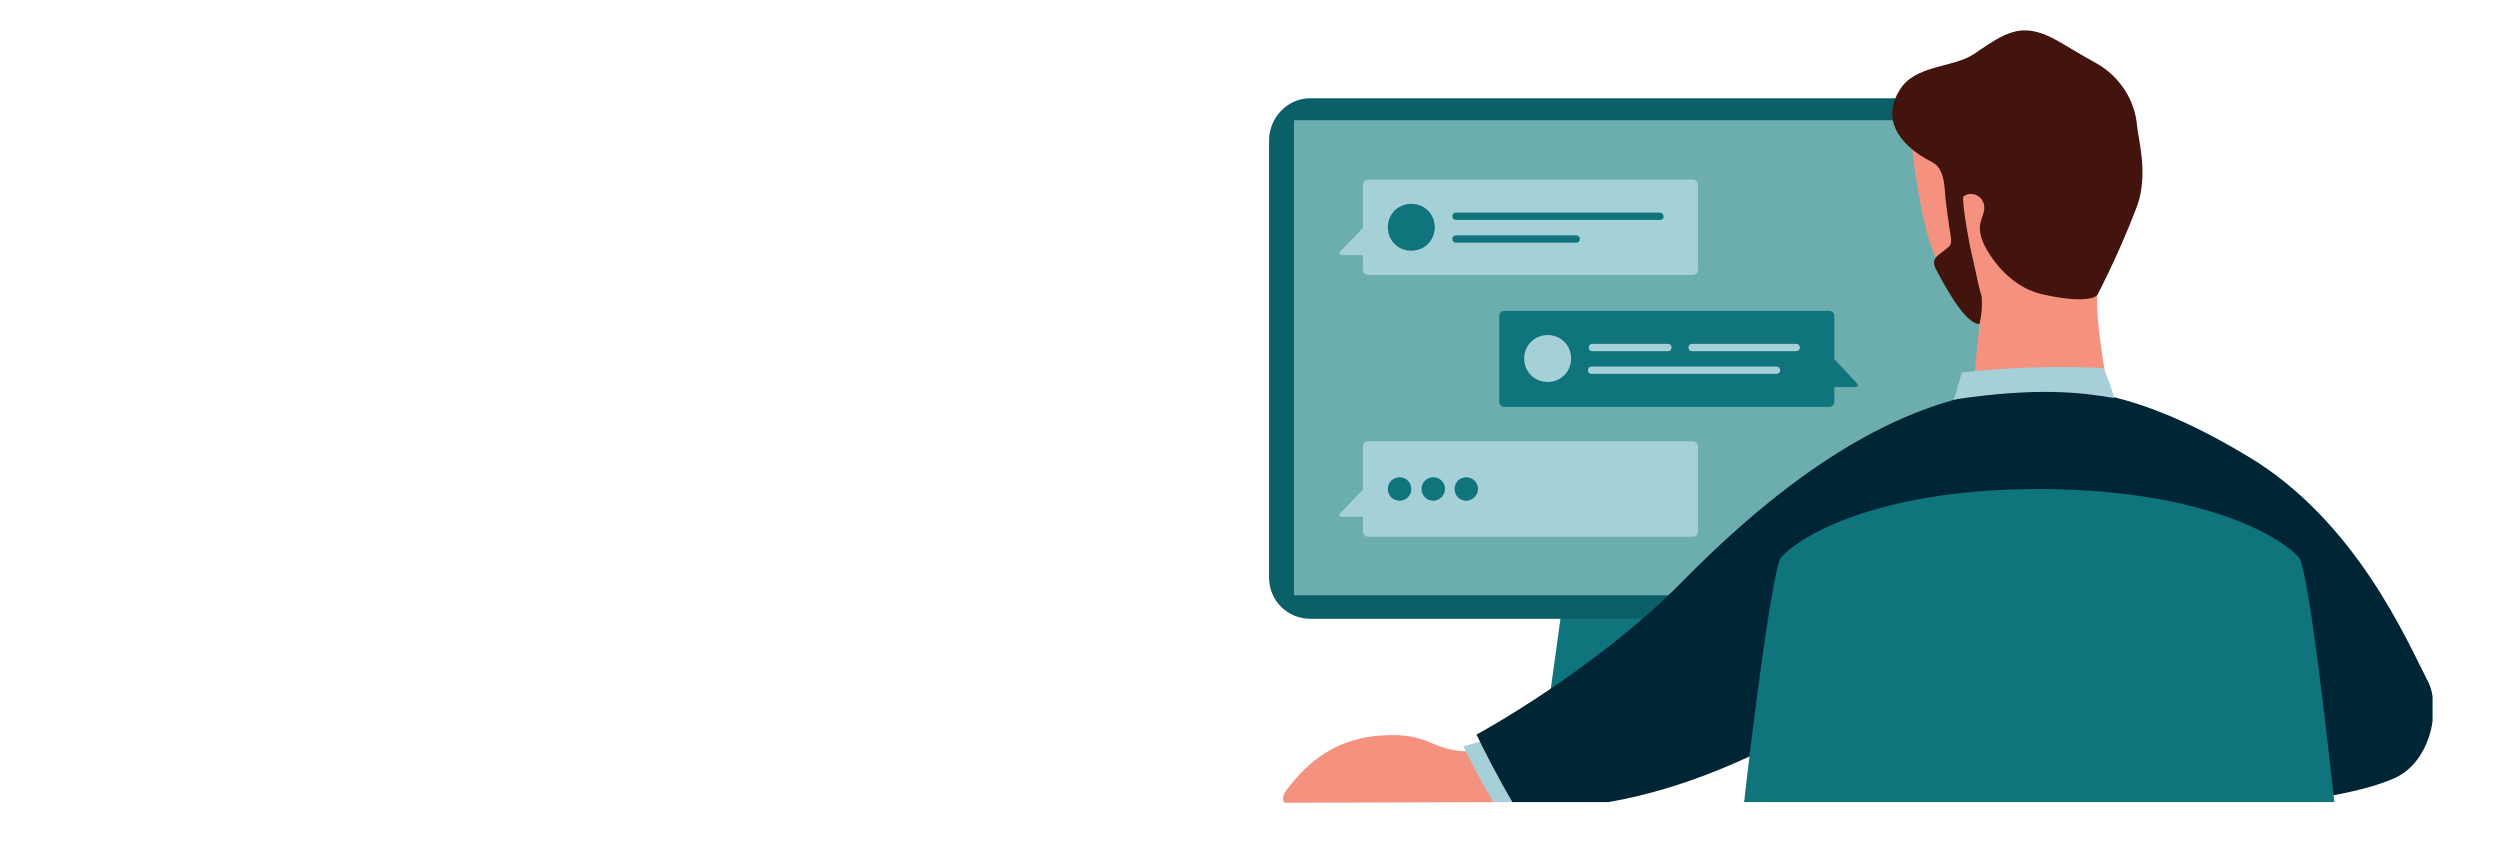
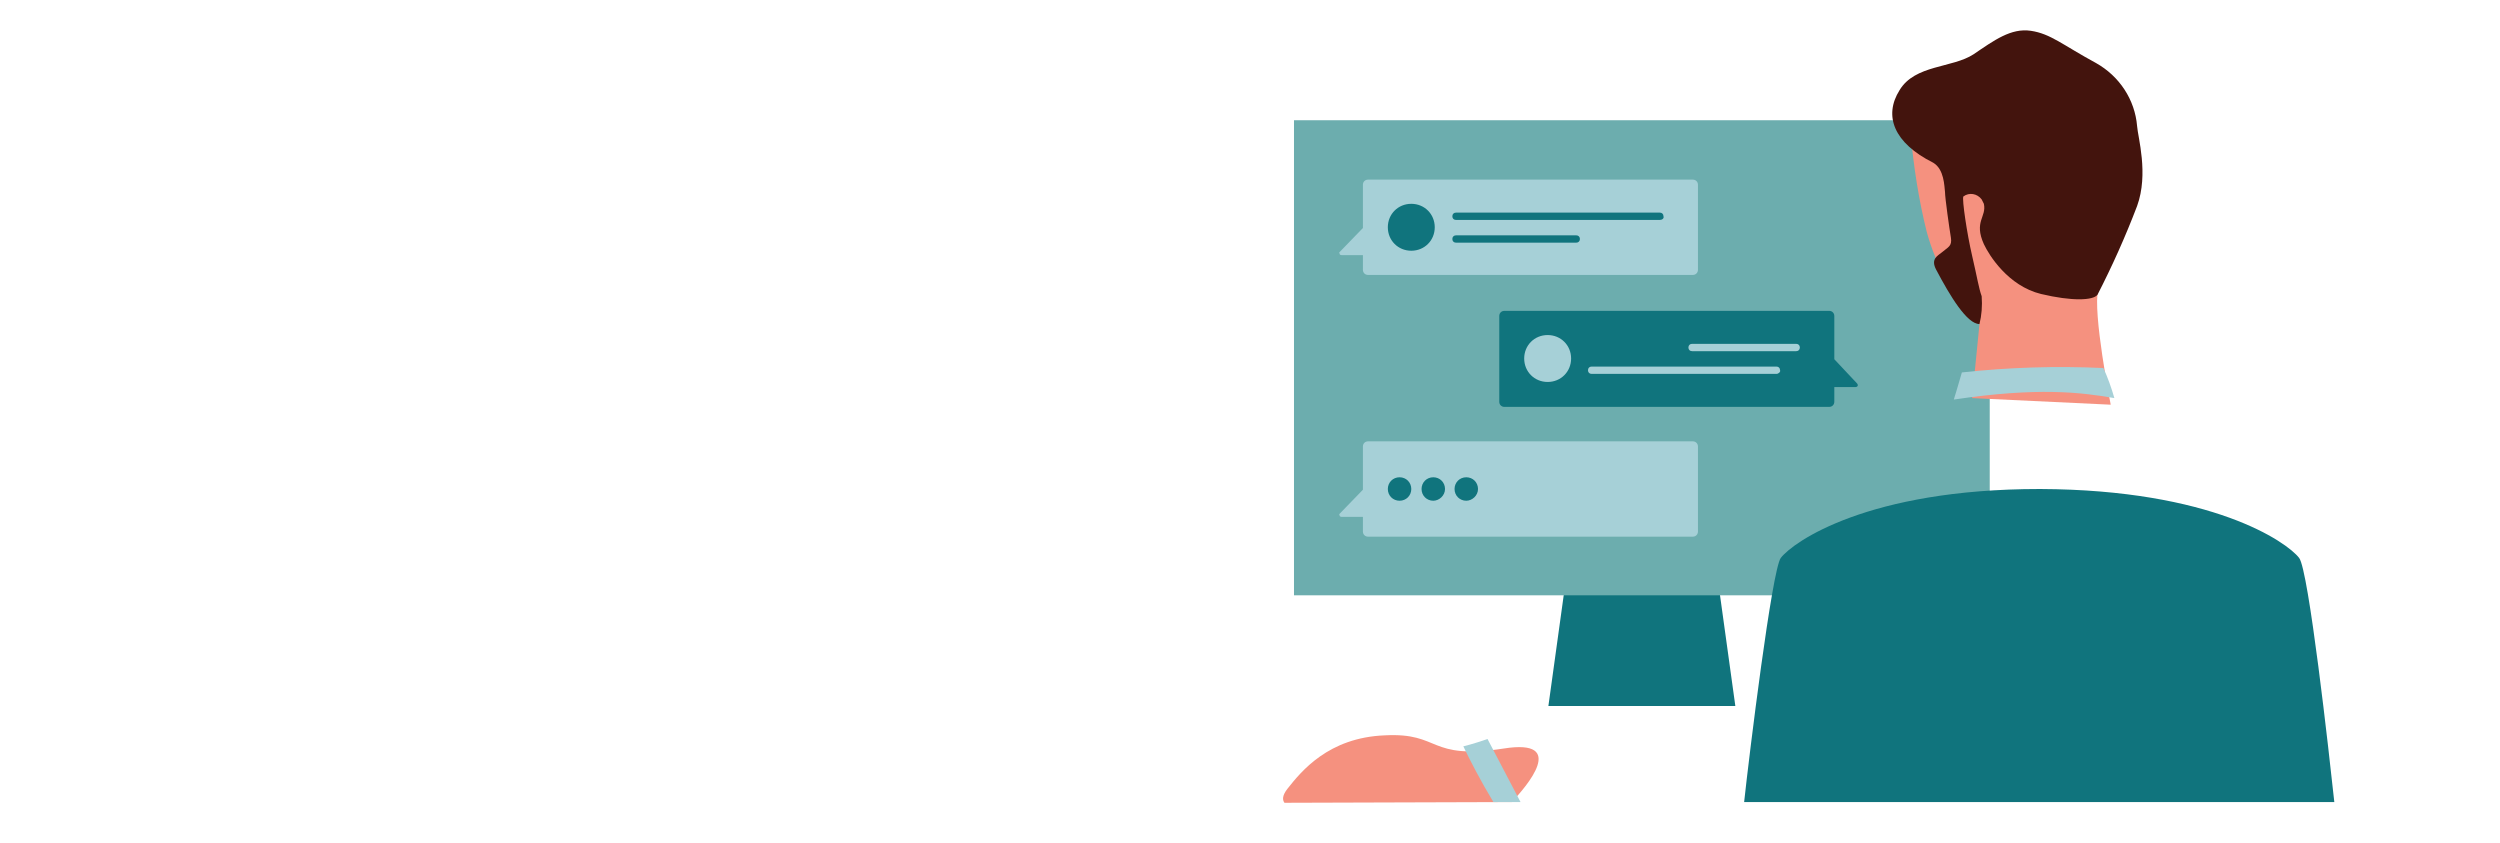
<svg xmlns="http://www.w3.org/2000/svg" xmlns:xlink="http://www.w3.org/1999/xlink" version="1.1" id="Layer_2_00000053547118049210453500000008242158118104555428_" x="0px" y="0px" viewBox="0 0 341 115" style="enable-background:new 0 0 341 115;" xml:space="preserve">
  <style type="text/css">
	.st0{fill:#10747D;}
	.st1{clip-path:url(#SVGID_00000066510692581669777170000008806395992380166563_);}
	.st2{fill:#0B5F66;}
	.st3{fill:#6CADAE;}
	.st4{fill:#A6D0D7;}
	.st5{fill:#F5917F;}
	.st6{fill:#43140D;}
	.st7{fill:#002636;}
</style>
  <path id="Path_1814" class="st0" d="M236.7,96.3h-25.5l2.2-15.9h21.1L236.7,96.3z" />
  <g id="Group_998">
    <g>
      <defs>
        <rect id="SVGID_1_" x="173.2" y="4.2" width="158.6" height="105.3" />
      </defs>
      <clipPath id="SVGID_00000048484667591550991040000017346625730696795057_">
        <use xlink:href="#SVGID_1_" style="overflow:visible;" />
      </clipPath>
      <g id="Group_997" style="clip-path:url(#SVGID_00000048484667591550991040000017346625730696795057_);">
-         <path id="Rectangle_836" class="st2" d="M178.7,13.4h90.4c3.1,0,5.6,2.5,5.6,5.6v59.8c0,3.1-2.5,5.6-5.6,5.6h-90.4     c-3.1,0-5.6-2.5-5.6-5.6V19C173.2,15.9,175.7,13.4,178.7,13.4z" />
        <rect id="Rectangle_837" x="176.5" y="16.4" class="st3" width="94.9" height="64.8" />
        <path id="Path_1815" class="st4" d="M182.8,34.3l3.1-3.2v-5.9c0-0.4,0.3-0.7,0.7-0.7c0,0,0,0,0,0h44.3c0.4,0,0.7,0.3,0.7,0.7     c0,0,0,0,0,0v11.6c0,0.4-0.3,0.7-0.7,0.7c0,0,0,0,0,0h-44.3c-0.4,0-0.7-0.3-0.7-0.7c0,0,0,0,0,0v-2h-2.9c-0.2,0-0.3-0.1-0.3-0.3     C182.6,34.5,182.7,34.4,182.8,34.3" />
        <path id="Path_1816" class="st0" d="M195.7,31c0-1.8-1.4-3.2-3.2-3.2s-3.2,1.4-3.2,3.2c0,1.8,1.4,3.2,3.2,3.2     S195.7,32.8,195.7,31L195.7,31" />
        <path id="Path_1817" class="st0" d="M226.4,30h-27.8c-0.3,0-0.5-0.2-0.5-0.5c0-0.3,0.2-0.5,0.5-0.5h27.8c0.3,0,0.5,0.2,0.5,0.5     C227,29.8,226.7,30,226.4,30L226.4,30" />
        <path id="Path_1818" class="st0" d="M215,33.1h-16.4c-0.3,0-0.5-0.2-0.5-0.5s0.2-0.5,0.5-0.5H215c0.3,0,0.5,0.2,0.5,0.5     S215.3,33.1,215,33.1" />
        <path id="Path_1819" class="st4" d="M182.8,70l3.1-3.2v-5.9c0-0.4,0.3-0.7,0.7-0.7c0,0,0,0,0,0h44.3c0.4,0,0.7,0.3,0.7,0.7     c0,0,0,0,0,0v11.6c0,0.4-0.3,0.7-0.7,0.7c0,0,0,0,0,0h-44.3c-0.4,0-0.7-0.3-0.7-0.7c0,0,0,0,0,0v-2h-2.9c-0.2,0-0.3-0.1-0.3-0.3     C182.6,70.2,182.7,70.1,182.8,70" />
        <path id="Path_1820" class="st0" d="M192.5,66.7c0-0.9-0.7-1.6-1.6-1.6c-0.9,0-1.6,0.7-1.6,1.6c0,0.9,0.7,1.6,1.6,1.6     C191.8,68.3,192.5,67.6,192.5,66.7C192.5,66.7,192.5,66.7,192.5,66.7" />
        <path id="Path_1821" class="st0" d="M197.1,66.7c0-0.9-0.7-1.6-1.6-1.6c-0.9,0-1.6,0.7-1.6,1.6c0,0.9,0.7,1.6,1.6,1.6     c0,0,0,0,0,0C196.3,68.3,197.1,67.6,197.1,66.7C197.1,66.7,197.1,66.7,197.1,66.7" />
        <path id="Path_1822" class="st0" d="M201.6,66.7c0-0.9-0.7-1.6-1.6-1.6c-0.9,0-1.6,0.7-1.6,1.6c0,0.9,0.7,1.6,1.6,1.6     c0,0,0,0,0,0C200.8,68.3,201.6,67.6,201.6,66.7C201.6,66.7,201.6,66.7,201.6,66.7" />
        <path id="Path_1823" class="st0" d="M205.2,42.4h44.3c0.4,0,0.7,0.3,0.7,0.7c0,0,0,0,0,0V49l3.1,3.3c0.1,0.1,0.1,0.2,0.1,0.3     c0,0.1-0.2,0.2-0.3,0.2h-2.9v2c0,0.4-0.3,0.7-0.7,0.7h-44.3c-0.4,0-0.7-0.3-0.7-0.7V43.1C204.5,42.7,204.8,42.4,205.2,42.4     C205.2,42.4,205.2,42.4,205.2,42.4" />
        <path id="Path_1824" class="st4" d="M214.3,48.9c0-1.8-1.4-3.2-3.2-3.2s-3.2,1.4-3.2,3.2s1.4,3.2,3.2,3.2S214.3,50.7,214.3,48.9" />
        <path id="Path_1825" class="st4" d="M245,47.9h-14.2c-0.3,0-0.5-0.2-0.5-0.5c0-0.3,0.2-0.5,0.5-0.5c0,0,0,0,0,0H245     c0.3,0,0.5,0.2,0.5,0.5C245.5,47.7,245.3,47.9,245,47.9" />
-         <path id="Path_1826" class="st4" d="M227.5,47.9h-10.3c-0.3,0-0.5-0.2-0.5-0.5c0-0.3,0.2-0.5,0.5-0.5h10.3c0.3,0,0.5,0.2,0.5,0.5     C228,47.7,227.8,47.9,227.5,47.9C227.5,47.9,227.5,47.9,227.5,47.9" />
        <path id="Path_1827" class="st4" d="M242.3,51h-25.2c-0.3,0-0.5-0.2-0.5-0.5c0-0.3,0.2-0.5,0.5-0.5h25.2c0.3,0,0.5,0.2,0.5,0.5     C242.9,50.7,242.6,51,242.3,51" />
        <path id="Path_1828" class="st5" d="M269,54.3l1-10.1c-3.4-3.5-5.9-7.8-7.2-12.6c-1.1-4.4-1.8-9-2.2-13.5c0,0,7.6-12.8,17.1-9.3     c9.5,3.5,11.5,7.8,11.5,14.3s-2.2,13.4-3,16.4s1.7,15.7,1.7,15.7L269,54.3z" />
        <path id="Path_1829" class="st6" d="M270,44.2c0.3-1.2,0.4-2.5,0.3-3.8c-0.4-1.1-0.6-2.5-1.3-5.5s-1.4-7.7-1.2-8.1     c0.8-0.6,1.9-0.4,2.5,0.4c0.1,0.2,0.2,0.4,0.3,0.6c0.4,1.8-1.4,2.4,0,5.5c0.7,1.5,3.3,5.7,7.8,6.8c4.2,1,7.1,0.9,7.7,0.1     c2-3.9,3.8-7.9,5.4-12.1c1.6-4.4,0.1-9.4,0-10.9c-0.3-3.6-2.4-6.8-5.6-8.6c-4.6-2.5-6.2-4-8.9-4.4c-2.7-0.4-5,1.3-7.8,3.2     c-2.9,1.9-8,1.4-10.1,4.9c-2.2,3.5-0.8,7.2,4.6,9.9c1.5,0.9,1.5,3.2,1.6,4c0,0.8,0.6,5,0.8,6.2s-0.4,1.3-1.2,2     c-0.6,0.5-1.6,0.9-0.8,2.4C266,40.4,268.3,44.2,270,44.2" />
        <path id="Path_1830" class="st5" d="M206.2,109.4c2-2.1,7.7-8.7-1.1-7.3c-10.4,1.6-8.5-2.2-16.2-1.8c-7.7,0.3-11.4,4.9-13.3,7.3     c-0.7,0.9-0.7,1.5-0.4,1.9L206.2,109.4z" />
        <path id="Path_1831" class="st4" d="M207.4,109.4l-4.5-8.6c-2,0.7-3.3,1-3.3,1c0.8,1.7,2.4,4.8,4.1,7.6H207.4z" />
-         <path id="Path_1832" class="st7" d="M219.4,109.4c20.6-3.5,38.7-17.9,38.7-17.9l43.1-6.1c0,0,7.3,20.3,11,24c0,0,9.5-1,14.5-3.3     c5-2.3,6.3-9.8,4.4-13.3c-2.7-5.2-9.7-21.7-24.4-30.5c-18.2-10.9-41.4-19.4-77.1,16.9c-12.1,12.3-28.2,21-28.2,21     c0.9,1.9,3.1,6.2,4.9,9.2L219.4,109.4z" />
        <path id="Path_1833" class="st4" d="M266.5,54.5c0,0,0.8-2.6,1.1-3.7c6.4-0.7,12.9-0.9,19.3-0.6c0.6,1.3,1.1,2.7,1.5,4.1     C283.8,53.5,277.9,52.8,266.5,54.5" />
        <path id="Path_1834" class="st0" d="M318.4,109.4c-0.7-6.5-3.5-31.7-4.8-33.3c-1.7-2.2-11.9-9.3-35.3-9.4h-0.1     c-23.4,0-33.6,7.2-35.3,9.4c-1.2,1.6-4.3,26.8-5,33.3H318.4z" />
      </g>
    </g>
  </g>
</svg>